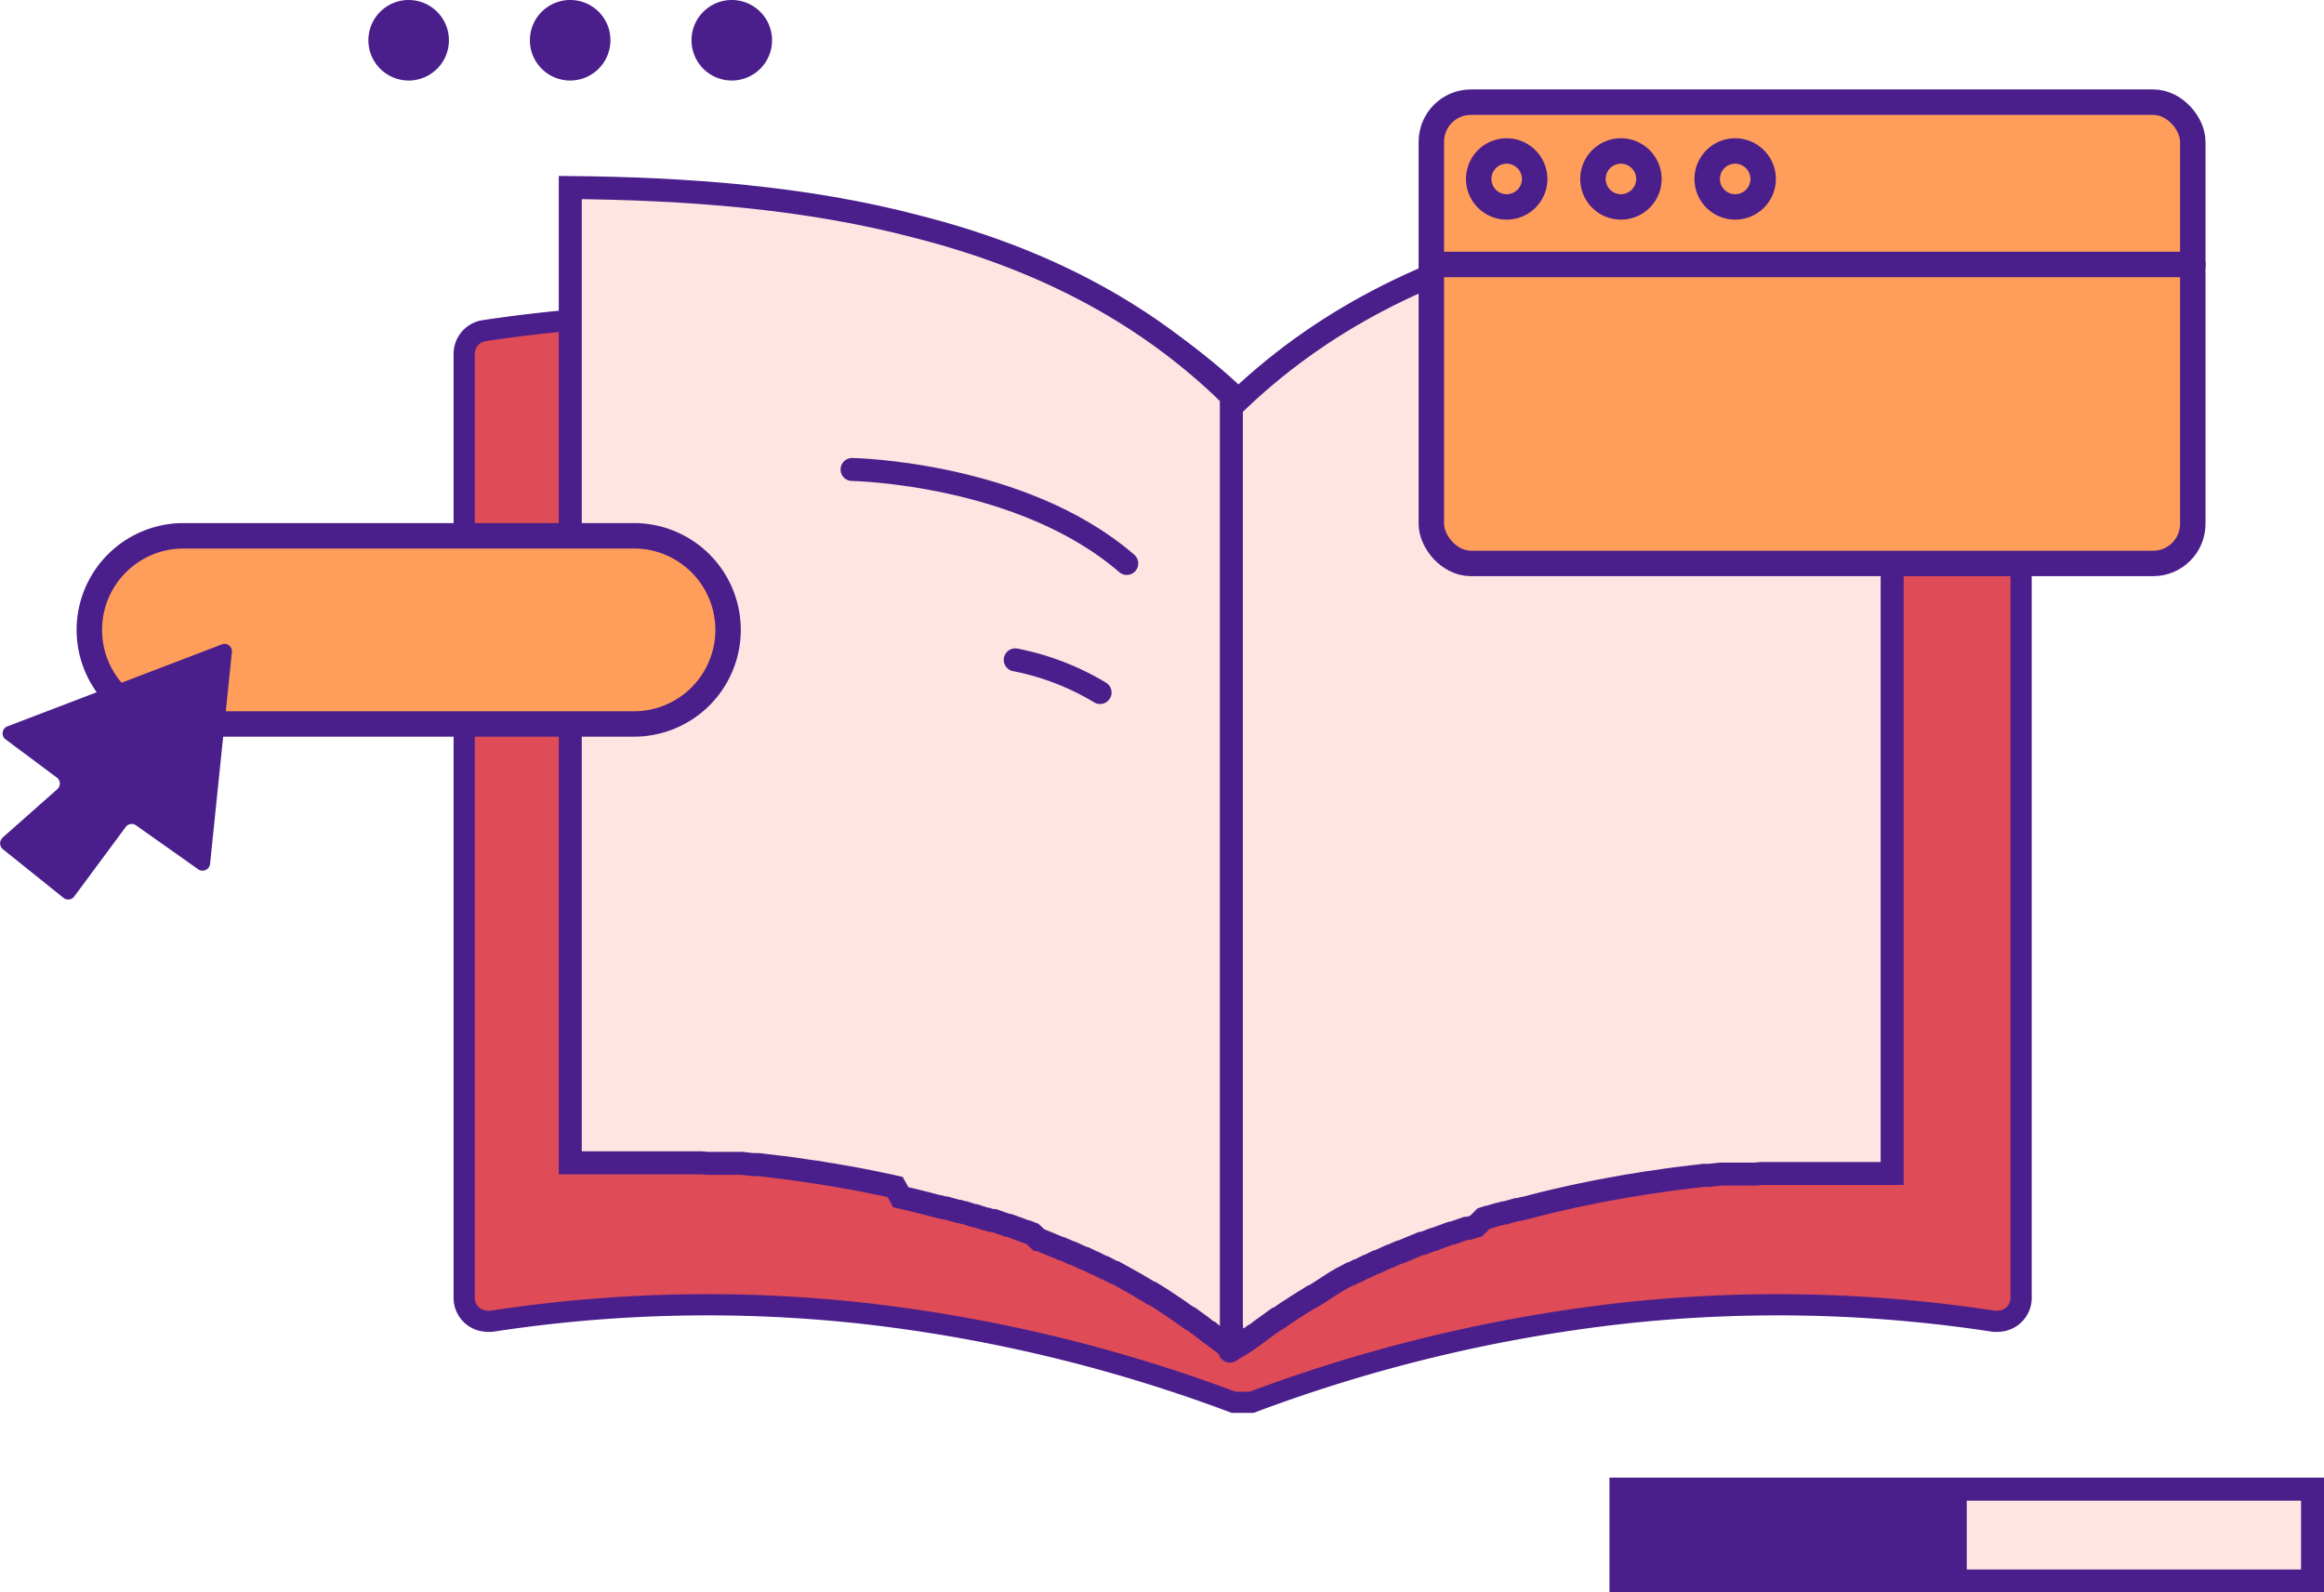
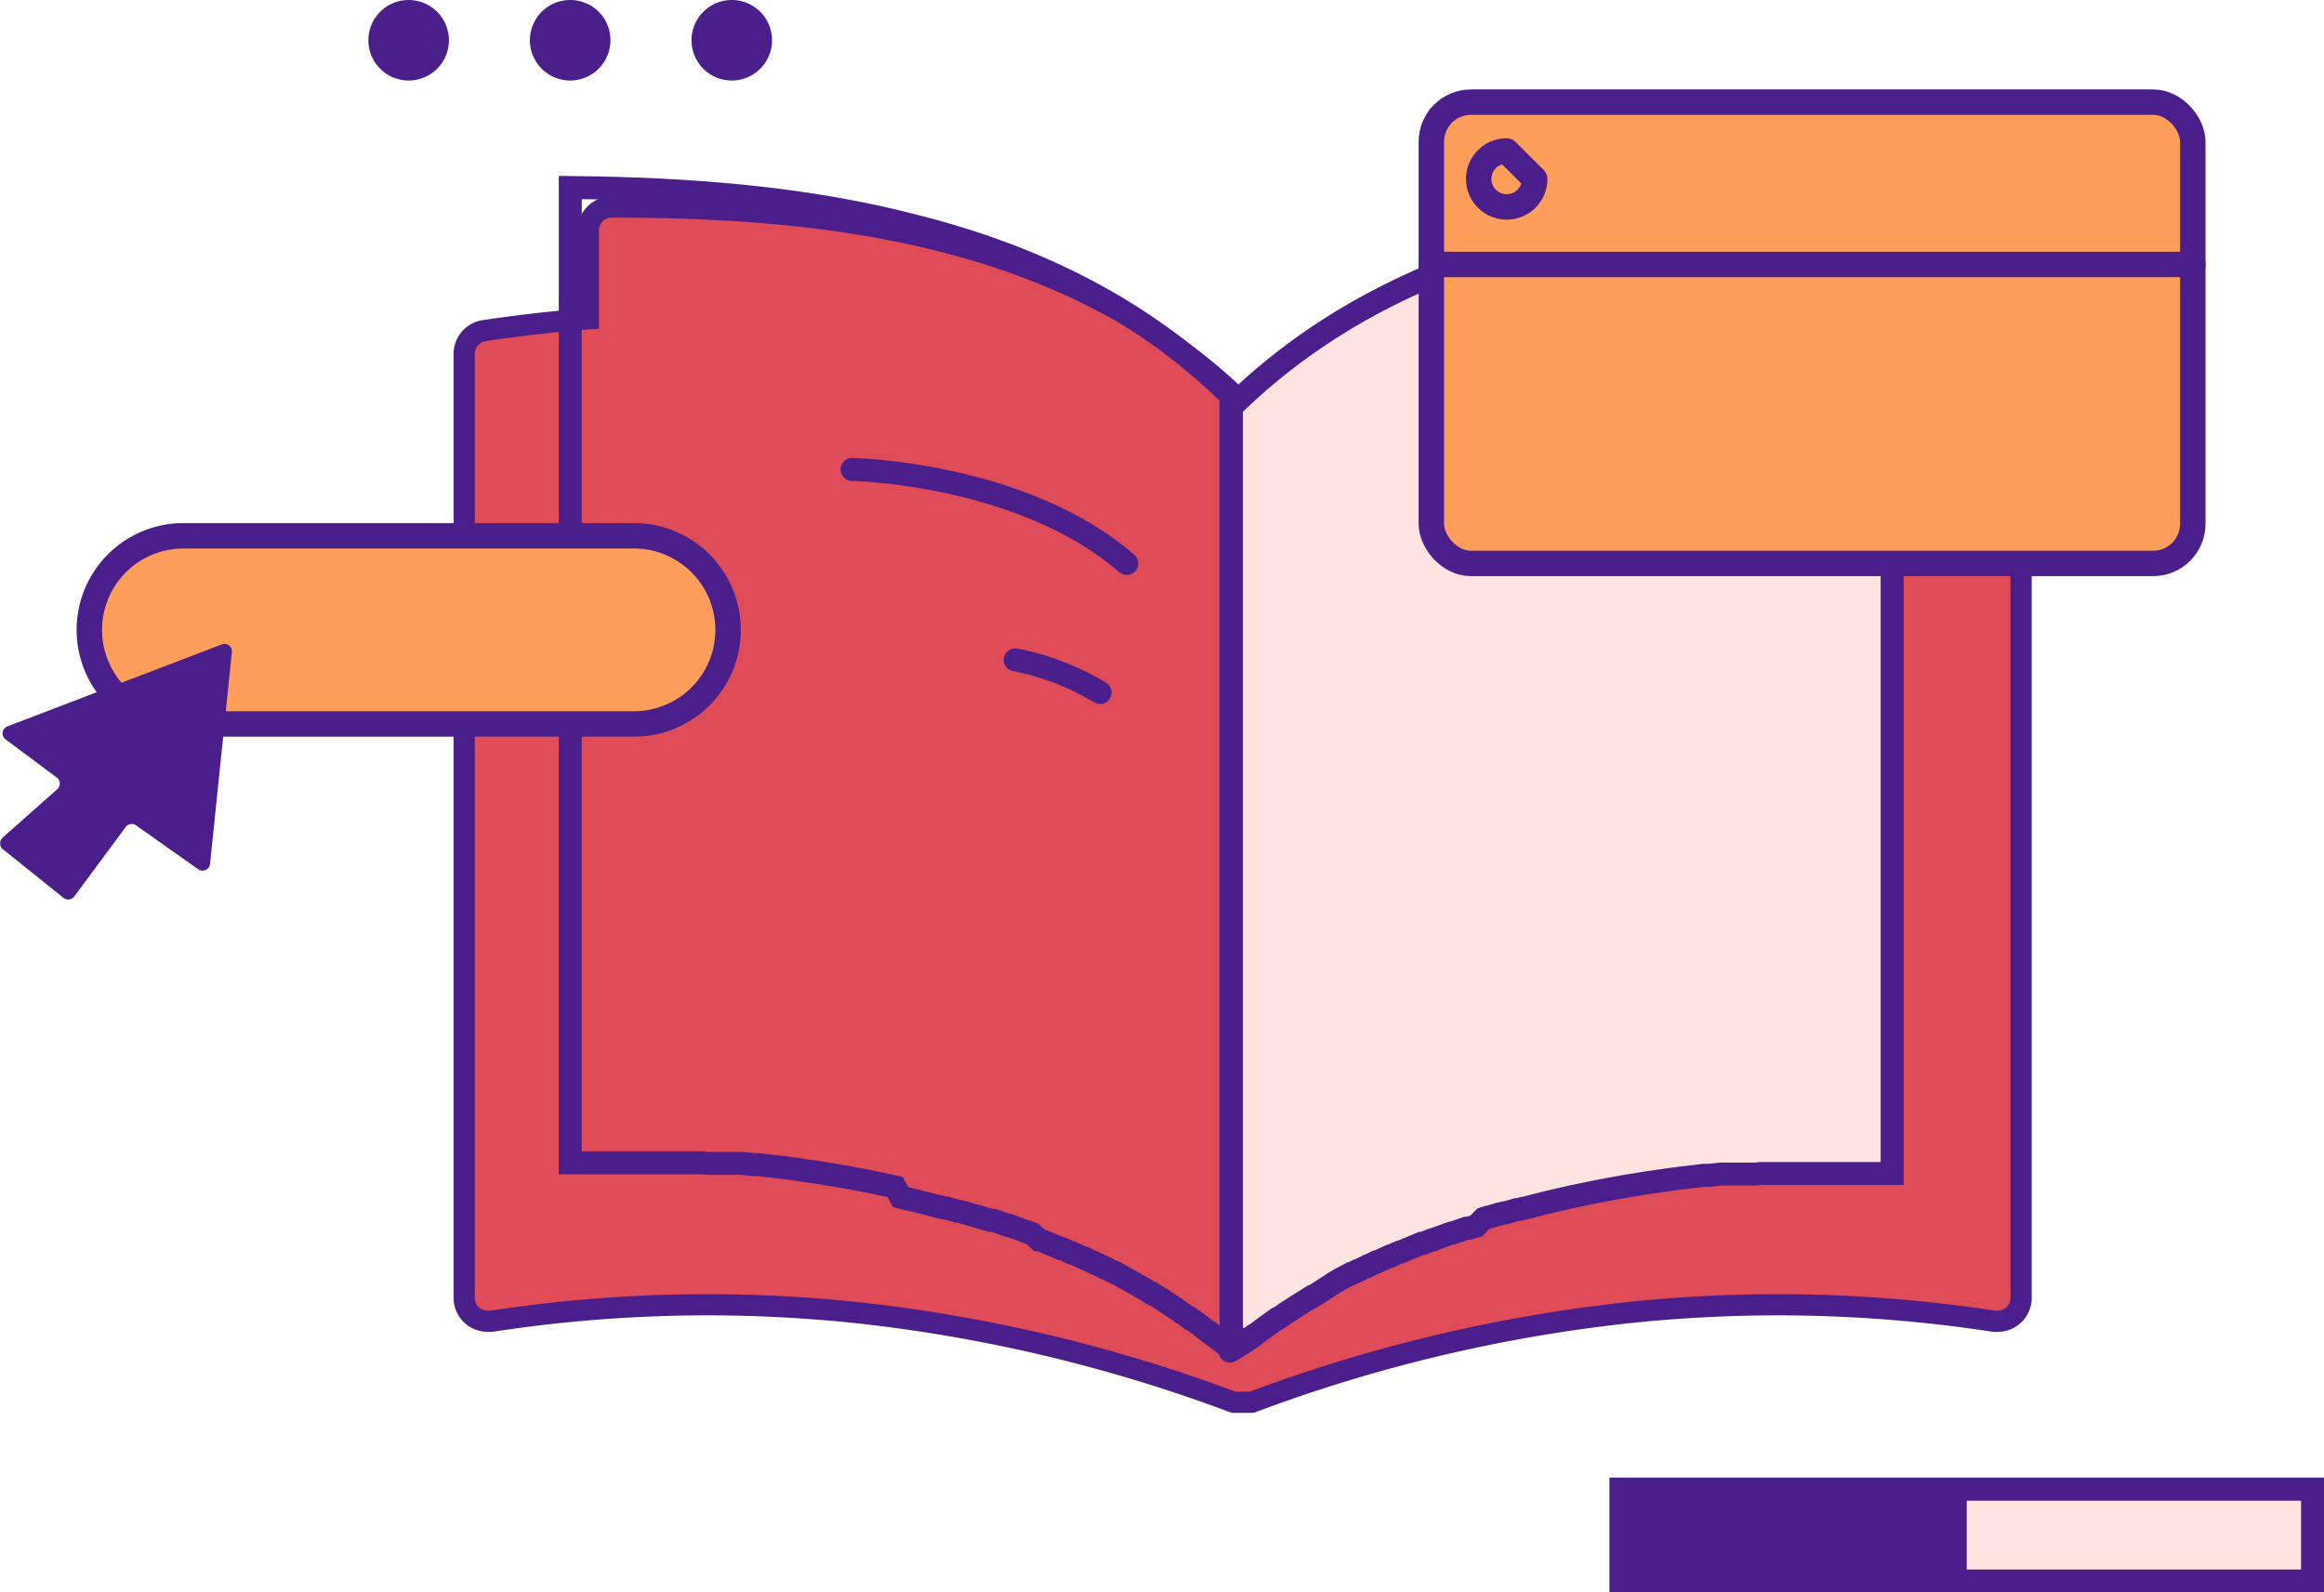
<svg xmlns="http://www.w3.org/2000/svg" viewBox="0 0 219.29 150.3">
  <defs>
    <style>.cls-1{fill:#df4b56;}.cls-2,.cls-4,.cls-6{fill:none;stroke:#4a1f8c;}.cls-2,.cls-4{stroke-miterlimit:10;}.cls-2{stroke-width:2px;}.cls-3{fill:#ffe5e1;}.cls-4,.cls-6{stroke-linecap:round;}.cls-4{stroke-width:2.17px;}.cls-5{fill:#ff9d5a;}.cls-6{stroke-linejoin:round;stroke-width:2.4px;}.cls-7{fill:#4a1f8c;}</style>
  </defs>
  <g id="Layer_2" data-name="Layer 2">
    <g id="Layer_1-2" data-name="Layer 1">
      <path class="cls-1" d="M57.74,19.54c10.59,0,21.7.68,32.22,3.51,10,2.68,19.4,7.28,27.31,15,7.9-7.73,17.31-12.33,27.29-15,10.54-2.83,21.64-3.51,32.23-3.51A2.19,2.19,0,0,1,179,21.75v8.34c1.31.1,2.63.22,3.94.36q3.06.33,5.91.76a2.22,2.22,0,0,1,1.86,2.2v89.08a2.2,2.2,0,0,1-2.18,2.21,1.93,1.93,0,0,1-.42,0,134.25,134.25,0,0,0-35-.75,145.93,145.93,0,0,0-35,8.4H116.4a145.93,145.93,0,0,0-35-8.4,134.25,134.25,0,0,0-35,.75,1.93,1.93,0,0,1-.42,0,2.2,2.2,0,0,1-2.18-2.21V33.41a2.22,2.22,0,0,1,1.86-2.2q2.85-.43,5.91-.76c1.31-.14,2.63-.26,3.94-.36V21.75a2.2,2.2,0,0,1,2.18-2.21" />
      <path class="cls-2" d="M57.74,19.54c10.59,0,21.7.68,32.22,3.51,10,2.68,19.4,7.28,27.31,15,7.9-7.73,17.31-12.33,27.29-15,10.54-2.83,21.64-3.51,32.23-3.51A2.19,2.19,0,0,1,179,21.75v8.34c1.31.1,2.63.22,3.94.36q3.06.33,5.91.76a2.22,2.22,0,0,1,1.86,2.2v89.08a2.2,2.2,0,0,1-2.18,2.21,1.93,1.93,0,0,1-.42,0,134.25,134.25,0,0,0-35-.75,145.93,145.93,0,0,0-35,8.4H116.4a145.93,145.93,0,0,0-35-8.4,134.25,134.25,0,0,0-35,.75,1.93,1.93,0,0,1-.42,0,2.2,2.2,0,0,1-2.18-2.21V33.41a2.22,2.22,0,0,1,1.86-2.2q2.85-.43,5.91-.76c1.31-.14,2.63-.26,3.94-.36V21.75A2.2,2.2,0,0,1,57.74,19.54Z" />
      <path class="cls-3" d="M116.05,127.52l1.3-.79.39-.31.06,0,0,0,.4-.31.05,0,.35-.26.21-.16.18-.14.25-.18,0,0,.33-.24h0l.47-.34.4-.29.07,0,.11-.07.75-.52.19-.12.29-.19.11-.07.12-.08.37-.24.46-.29,0,0,.49-.3.33-.21.06,0,.25-.15.26-.16.15-.09L126,121h0l.39-.22.11-.07.13-.07.8-.42.09,0,.17-.09.34-.18.09,0,.42-.22h0l.44-.22.06,0,.38-.19.14-.07.3-.15.09,0,.26-.12.1-.05.29-.13.15-.07.37-.17.08,0,.45-.21.45-.19.08,0h0l.47-.2,0,0,.29-.12.24-.1.22-.09.31-.13h0l.41-.17.1,0,.06,0,.45-.18h0l.44-.17.11,0,.35-.15.18-.06.29-.11.26-.09.2-.08.34-.12.12,0,.43-.15,0,0,.46-.16h0l.43-.15.12,0,.12,0,.36-.12.07,0,.27-.08h0L140,115l.37-.12.1,0,.45-.14h0l.47-.14.07,0,.41-.12.14,0,.34-.1.22-.06.25-.07.31-.09.17,0,.4-.11.08,0,.48-.12.52-.14.52-.13.52-.13.53-.13.52-.12.53-.12h0l.52-.12.53-.12h0l.53-.11.53-.11.53-.11h0l.53-.11.53-.1.53-.1.53-.1h0l.53-.09.53-.1h0l.53-.09h0l.53-.08.54-.09.53-.09.54-.07h0l.54-.08.53-.08.54-.08.54-.07.54-.07.54-.06h0l.53-.07h0l.54-.06.54-.07.54,0,.54-.06.54-.06.54,0h0l.54,0,.54,0,.54,0h0l.54,0,.55,0,.54-.05.54,0,.54,0,.54,0,.54,0h0l.54,0,.55,0,.53,0h0l.54,0,.54,0,.54,0,.54,0,.54,0,.54,0h.54l.54,0,.53,0h.54l.54,0h.54l.54,0h1.61v-92c-10.89.1-22.15.91-32.73,3.64-10.94,2.83-21.21,7.72-29.66,16.05v85.88l.13,2.22.17.43" />
      <path class="cls-4" d="M116.05,127.52l1.3-.79.39-.31.06,0,0,0,.4-.31.05,0,.35-.26.21-.16.18-.14.25-.18,0,0,.33-.24h0l.47-.34.4-.29.07,0,.11-.07.75-.52.19-.12.29-.19.11-.07.12-.08.37-.24.46-.29,0,0,.49-.3.33-.21.06,0,.25-.15.26-.16.15-.09L126,121h0l.39-.22.11-.07.13-.07.8-.42.09,0,.17-.09.34-.18.09,0,.42-.22h0l.44-.22.06,0,.38-.19.14-.07.3-.15.09,0,.26-.12.1-.05.29-.13.15-.07.37-.17.08,0,.45-.21.45-.19.08,0h0l.47-.2,0,0,.29-.12.24-.1.22-.09.31-.13h0l.41-.17.1,0,.06,0,.45-.18h0l.44-.17.11,0,.35-.15.18-.06.29-.11.26-.09.2-.08.34-.12.12,0,.43-.15,0,0,.46-.16h0l.43-.15.12,0,.12,0,.36-.12.07,0,.27-.08h0L140,115l.37-.12.1,0,.45-.14h0l.47-.14.07,0,.41-.12.14,0,.34-.1.22-.06.25-.07.31-.09.17,0,.4-.11.08,0,.48-.12.52-.14.52-.13.52-.13.53-.13.52-.12.53-.12h0l.52-.12.53-.12h0l.53-.11.53-.11.53-.11h0l.53-.11.53-.1.53-.1.53-.1h0l.53-.09.53-.1h0l.53-.09h0l.53-.08.54-.09.53-.09.54-.07h0l.54-.08.53-.08.54-.08.54-.07.54-.07.54-.06h0l.53-.07h0l.54-.06.54-.07.54,0,.54-.06.54-.06.54,0h0l.54,0,.54,0,.54,0h0l.54,0,.55,0,.54-.05.54,0,.54,0,.54,0,.54,0h0l.54,0,.55,0,.53,0h0l.54,0,.54,0,.54,0,.54,0,.54,0,.54,0h.54l.54,0,.53,0h.54l.54,0h.54l.54,0h1.61v-92c-10.89.1-22.15.91-32.73,3.64-10.94,2.83-21.21,7.72-29.66,16.05v85.88l.13,2.22.17.43" />
-       <path class="cls-3" d="M116.19,125.49V37.39c-8.45-8.33-18.72-13.22-29.66-16C76,18.61,64.69,17.8,53.81,17.7v92.05h1.6l.54,0h.54l.54,0h.54l.53,0,.54,0h.54l.54,0,.54,0,.54,0,.54,0,.54,0,.55,0,.54,0,.54,0,.54,0,.54,0,.54,0,.54,0,.55,0,.54.05.54,0,.54,0,.54,0,.54,0,.54,0,.54,0,.54.06.54.06.55,0,.53.07.55.06.53.07.54.06.54.07.54.07.54.08.54.08.53.08.54.07.54.09.53.09.54.08.53.1.53.09.54.09.53.1h0l.53.1.53.1.53.11.53.11.53.11.53.11.53.12L85,113l.52.12.53.12.52.13.52.13.52.13.52.14.48.13.09,0,.39.11.17,0,.31.09.25.07.23.06.33.1.14,0,.41.12.07,0,.47.15h0l.45.14.11,0,.36.12.46.14h0l.27.08.07,0,.36.12.12,0,.12,0,.43.15h0l.46.16,0,0,.43.15.12,0,.34.12.2.08.26.09.29.11.18.07.36.14.1,0,.44.17h0L98,117l.06,0,.4.16h0l.42.17h0l.86.36,0,0,.38.16.07,0,.45.19.45.21.08,0,.37.17.15.07.29.13.1.05.27.12.08,0,.31.15.13.07.38.19.06,0,.44.22h0l.42.22.09,0,.34.18,0,0,.26.14.3.15.08,0,.18.1.13.07.73.41.44.24,0,0,.39.22h0l.24.14.28.17.16.09.27.16.25.15,0,0,.33.21.09,0,.4.25,0,0,.42.26,0,0,.36.24.12.08.29.19,0,0,.28.19.2.13.26.18,0,0,.34.23.07.06.4.28.41.29.07,0,.33.24,0,0,.25.18.19.14.22.16.24.19.12.1.12.09.34.26.06,0,.39.32h0l1,.77" />
      <path class="cls-4" d="M116.19,125.49V37.39c-8.45-8.33-18.72-13.22-29.66-16C76,18.61,64.69,17.8,53.81,17.7v92.05h1.6l.54,0h.54l.54,0h.54l.53,0,.54,0h.54l.54,0,.54,0,.54,0,.54,0,.54,0,.55,0,.54,0,.54,0,.54,0,.54,0,.54,0,.54,0,.55,0,.54.05.54,0,.54,0,.54,0,.54,0,.54,0,.54,0,.54.06.54.06.55,0,.53.07.55.06.53.07.54.06.54.07.54.07.54.08.54.08.53.08.54.07.54.09.53.09.54.08.53.1.53.09.54.09.53.1h0l.53.1.53.1.53.11.53.11.53.11.53.11.53.12L85,113l.52.12.53.12.52.13.52.13.52.13.52.14.48.13.09,0,.39.11.17,0,.31.09.25.07.23.06.33.1.14,0,.41.12.07,0,.47.15h0l.45.14.11,0,.36.12.46.14h0l.27.08.07,0,.36.12.12,0,.12,0,.43.15h0l.46.16,0,0,.43.15.12,0,.34.12.2.08.26.09.29.11.18.07.36.14.1,0,.44.17h0L98,117l.06,0,.4.16h0l.42.17h0l.86.36,0,0,.38.16.07,0,.45.19.45.21.08,0,.37.17.15.07.29.13.1.05.27.12.08,0,.31.15.13.07.38.19.06,0,.44.22h0l.42.22.09,0,.34.18,0,0,.26.14.3.15.08,0,.18.1.13.07.73.41.44.24,0,0,.39.22h0l.24.14.28.17.16.09.27.16.25.15,0,0,.33.21.09,0,.4.25,0,0,.42.26,0,0,.36.24.12.08.29.19,0,0,.28.19.2.13.26.18,0,0,.34.23.07.06.4.28.41.29.07,0,.33.24,0,0,.25.18.19.14.22.16.24.19.12.1.12.09.34.26.06,0,.39.32h0l1,.77" />
      <path class="cls-5" d="M59.82,68.33H17.31a8.88,8.88,0,1,1,0-17.76H59.82a8.88,8.88,0,1,1,0,17.76" />
      <path class="cls-6" d="M59.82,68.33H17.31a8.88,8.88,0,1,1,0-17.76H59.82a8.88,8.88,0,1,1,0,17.76Z" />
      <path class="cls-7" d="M.24,79.06,5.39,74.5a.71.71,0,0,0,0-1.09L.52,69.78a.71.71,0,0,1,.17-1.22l20.24-7.74a.7.7,0,0,1,.95.73l-2.06,20a.71.71,0,0,1-1.11.5l-5.86-4.14a.7.7,0,0,0-1,.16L7,84.62a.71.71,0,0,1-1,.13L.26,80.14a.71.71,0,0,1,0-1.08" />
      <path class="cls-5" d="M203.17,53.18H138.81a3.75,3.75,0,0,1-3.75-3.75v-36a3.74,3.74,0,0,1,3.75-3.74h64.36a3.74,3.74,0,0,1,3.75,3.74V49.43a3.75,3.75,0,0,1-3.75,3.75" />
      <rect class="cls-6" x="135.06" y="9.64" width="71.85" height="43.54" rx="3.74" />
      <line class="cls-5" x1="135.06" y1="24.96" x2="206.92" y2="24.96" />
      <line class="cls-6" x1="135.06" y1="24.96" x2="206.92" y2="24.96" />
      <path class="cls-5" d="M144.81,16.89a2.64,2.64,0,1,1-2.64-2.64,2.65,2.65,0,0,1,2.64,2.64" />
-       <path class="cls-6" d="M144.81,16.89a2.64,2.64,0,1,1-2.64-2.64A2.65,2.65,0,0,1,144.81,16.89Z" />
+       <path class="cls-6" d="M144.81,16.89a2.64,2.64,0,1,1-2.64-2.64Z" />
      <path class="cls-5" d="M155.59,16.89A2.64,2.64,0,1,1,153,14.25a2.65,2.65,0,0,1,2.64,2.64" />
-       <path class="cls-6" d="M155.59,16.89A2.64,2.64,0,1,1,153,14.25,2.65,2.65,0,0,1,155.59,16.89Z" />
      <path class="cls-5" d="M166.37,16.89a2.64,2.64,0,1,1-2.64-2.64,2.65,2.65,0,0,1,2.64,2.64" />
-       <path class="cls-6" d="M166.37,16.89a2.64,2.64,0,1,1-2.64-2.64A2.65,2.65,0,0,1,166.37,16.89Z" />
      <path class="cls-7" d="M42.36,3.8A3.8,3.8,0,1,1,38.56,0a3.8,3.8,0,0,1,3.8,3.8" />
      <path class="cls-7" d="M57.6,3.8A3.8,3.8,0,1,1,53.81,0,3.79,3.79,0,0,1,57.6,3.8" />
      <path class="cls-7" d="M72.85,3.8A3.8,3.8,0,1,1,69.05,0a3.8,3.8,0,0,1,3.8,3.8" />
-       <path class="cls-3" d="M80.4,44.31s16,.28,25.92,8.87" />
      <path class="cls-4" d="M80.4,44.31s16,.28,25.92,8.87" />
      <path class="cls-3" d="M95.8,62.28a24.65,24.65,0,0,1,8,3.08" />
      <path class="cls-4" d="M95.8,62.28a24.65,24.65,0,0,1,8,3.08" />
      <rect class="cls-3" x="152.95" y="140.55" width="65.26" height="8.67" />
      <rect class="cls-4" x="152.95" y="140.55" width="65.26" height="8.67" />
      <rect class="cls-7" x="152.95" y="140.55" width="32.63" height="8.67" />
    </g>
  </g>
</svg>